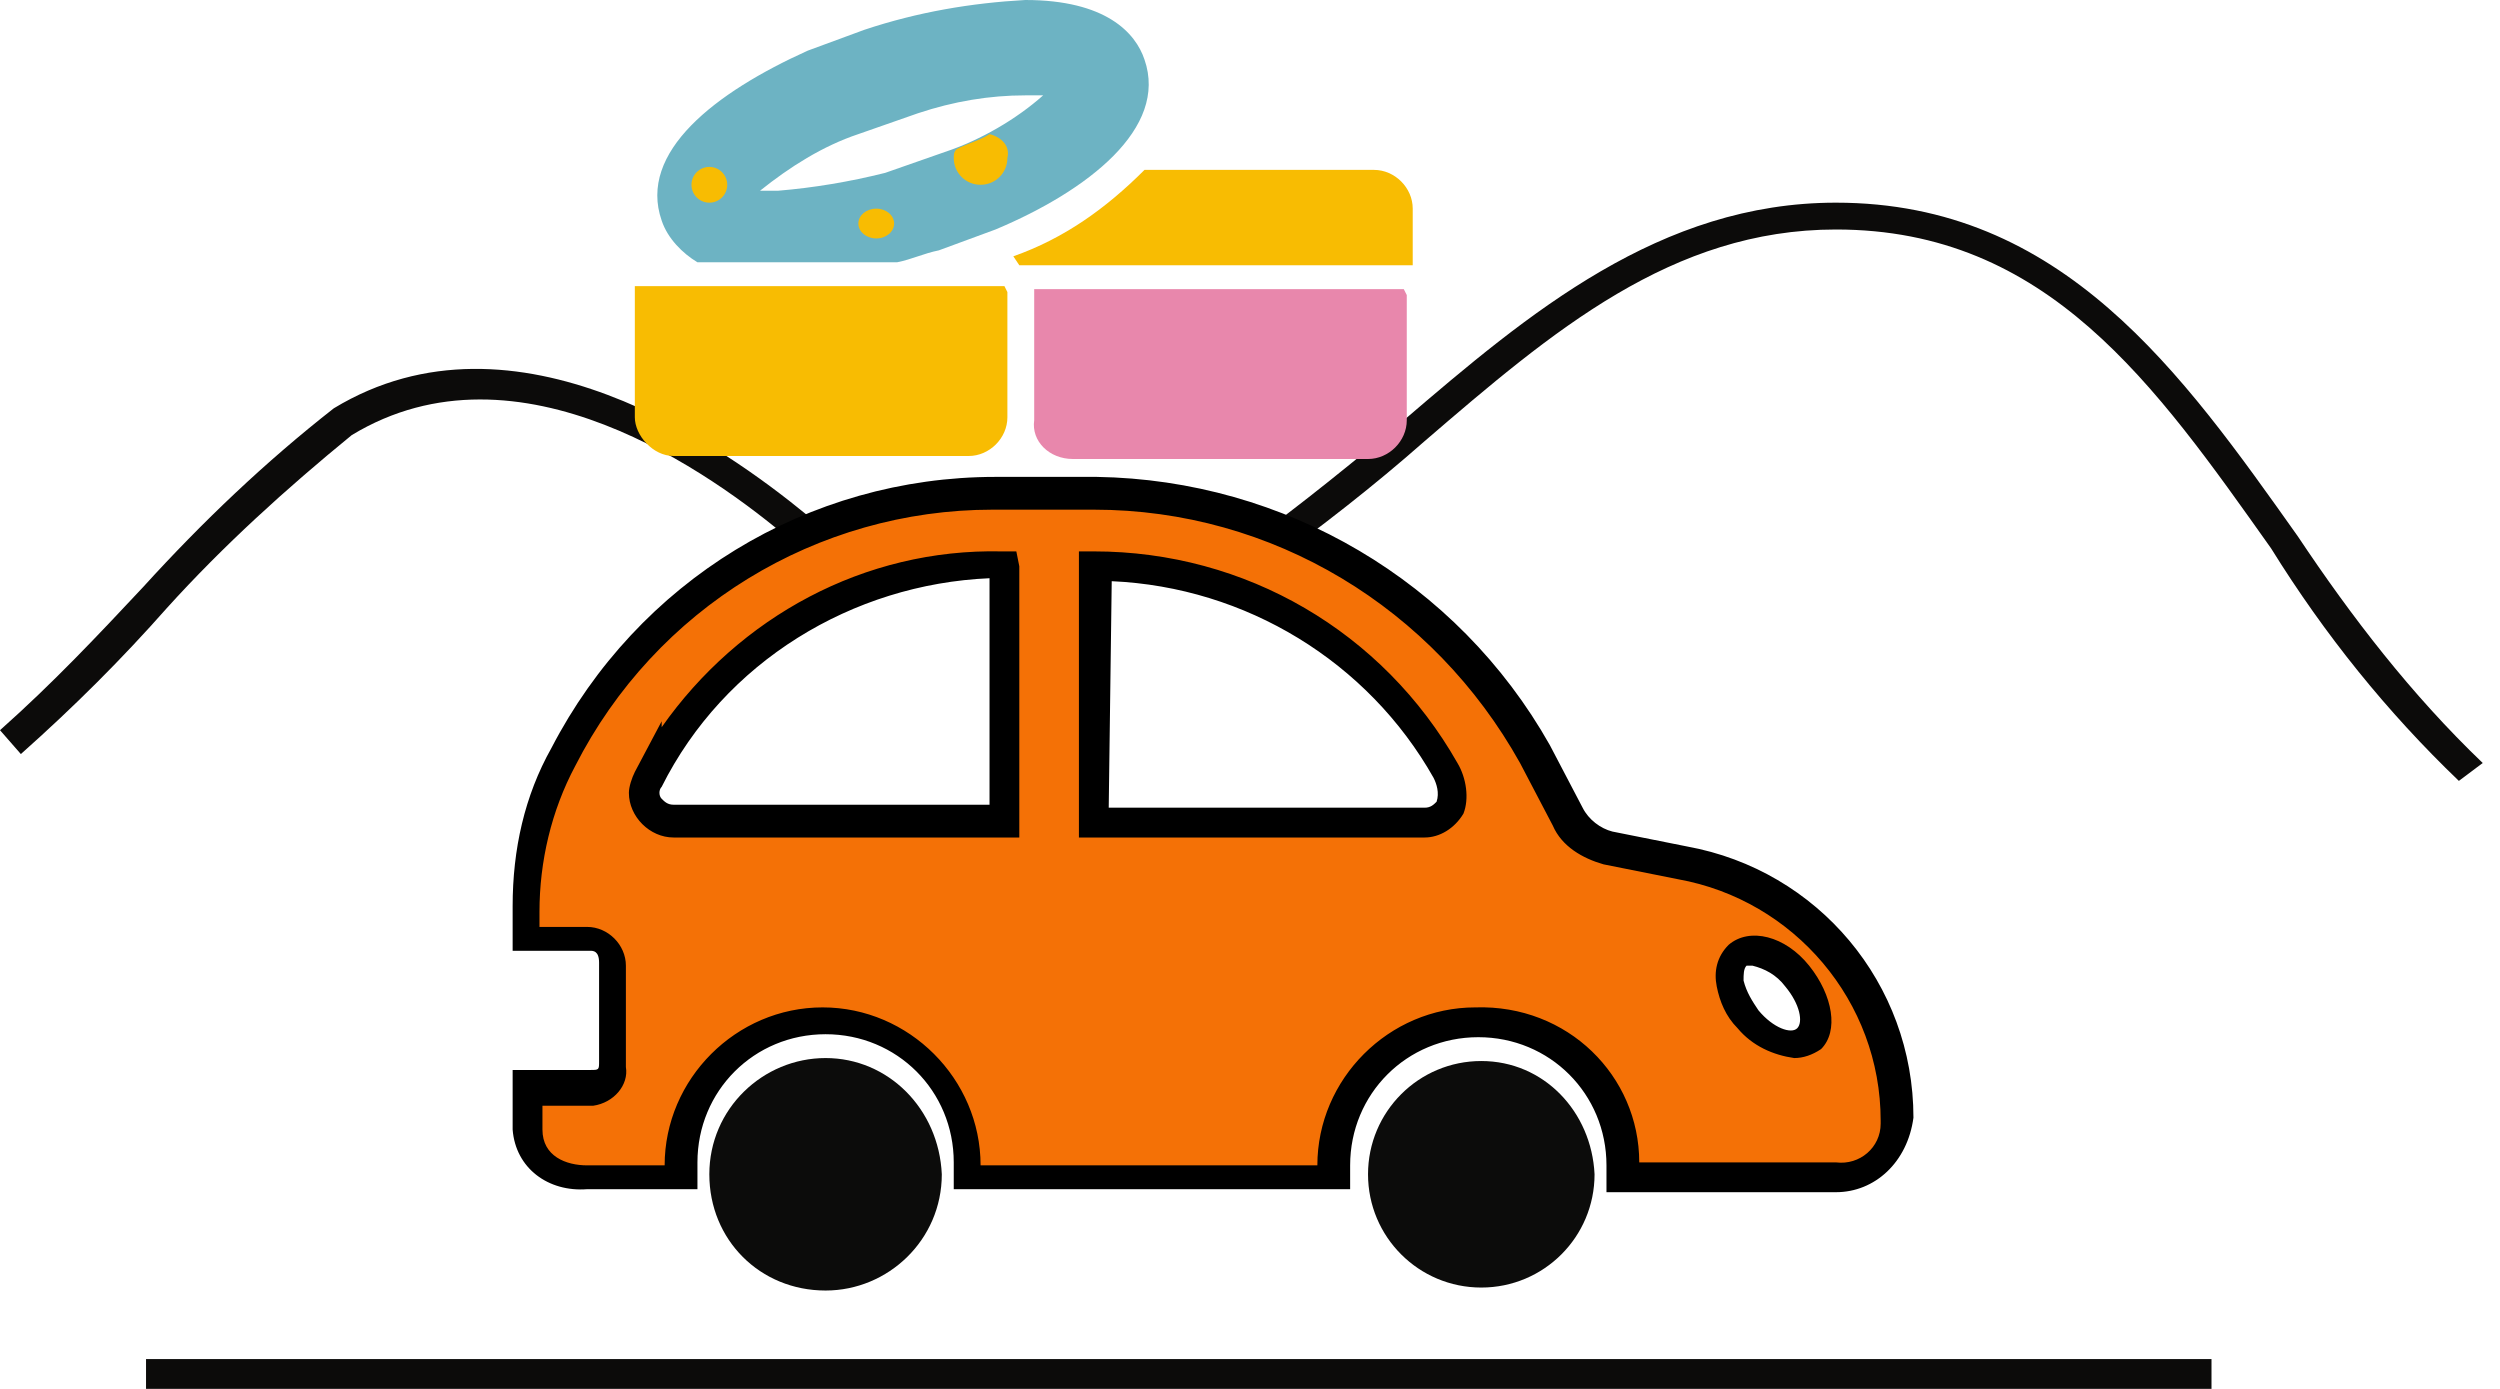
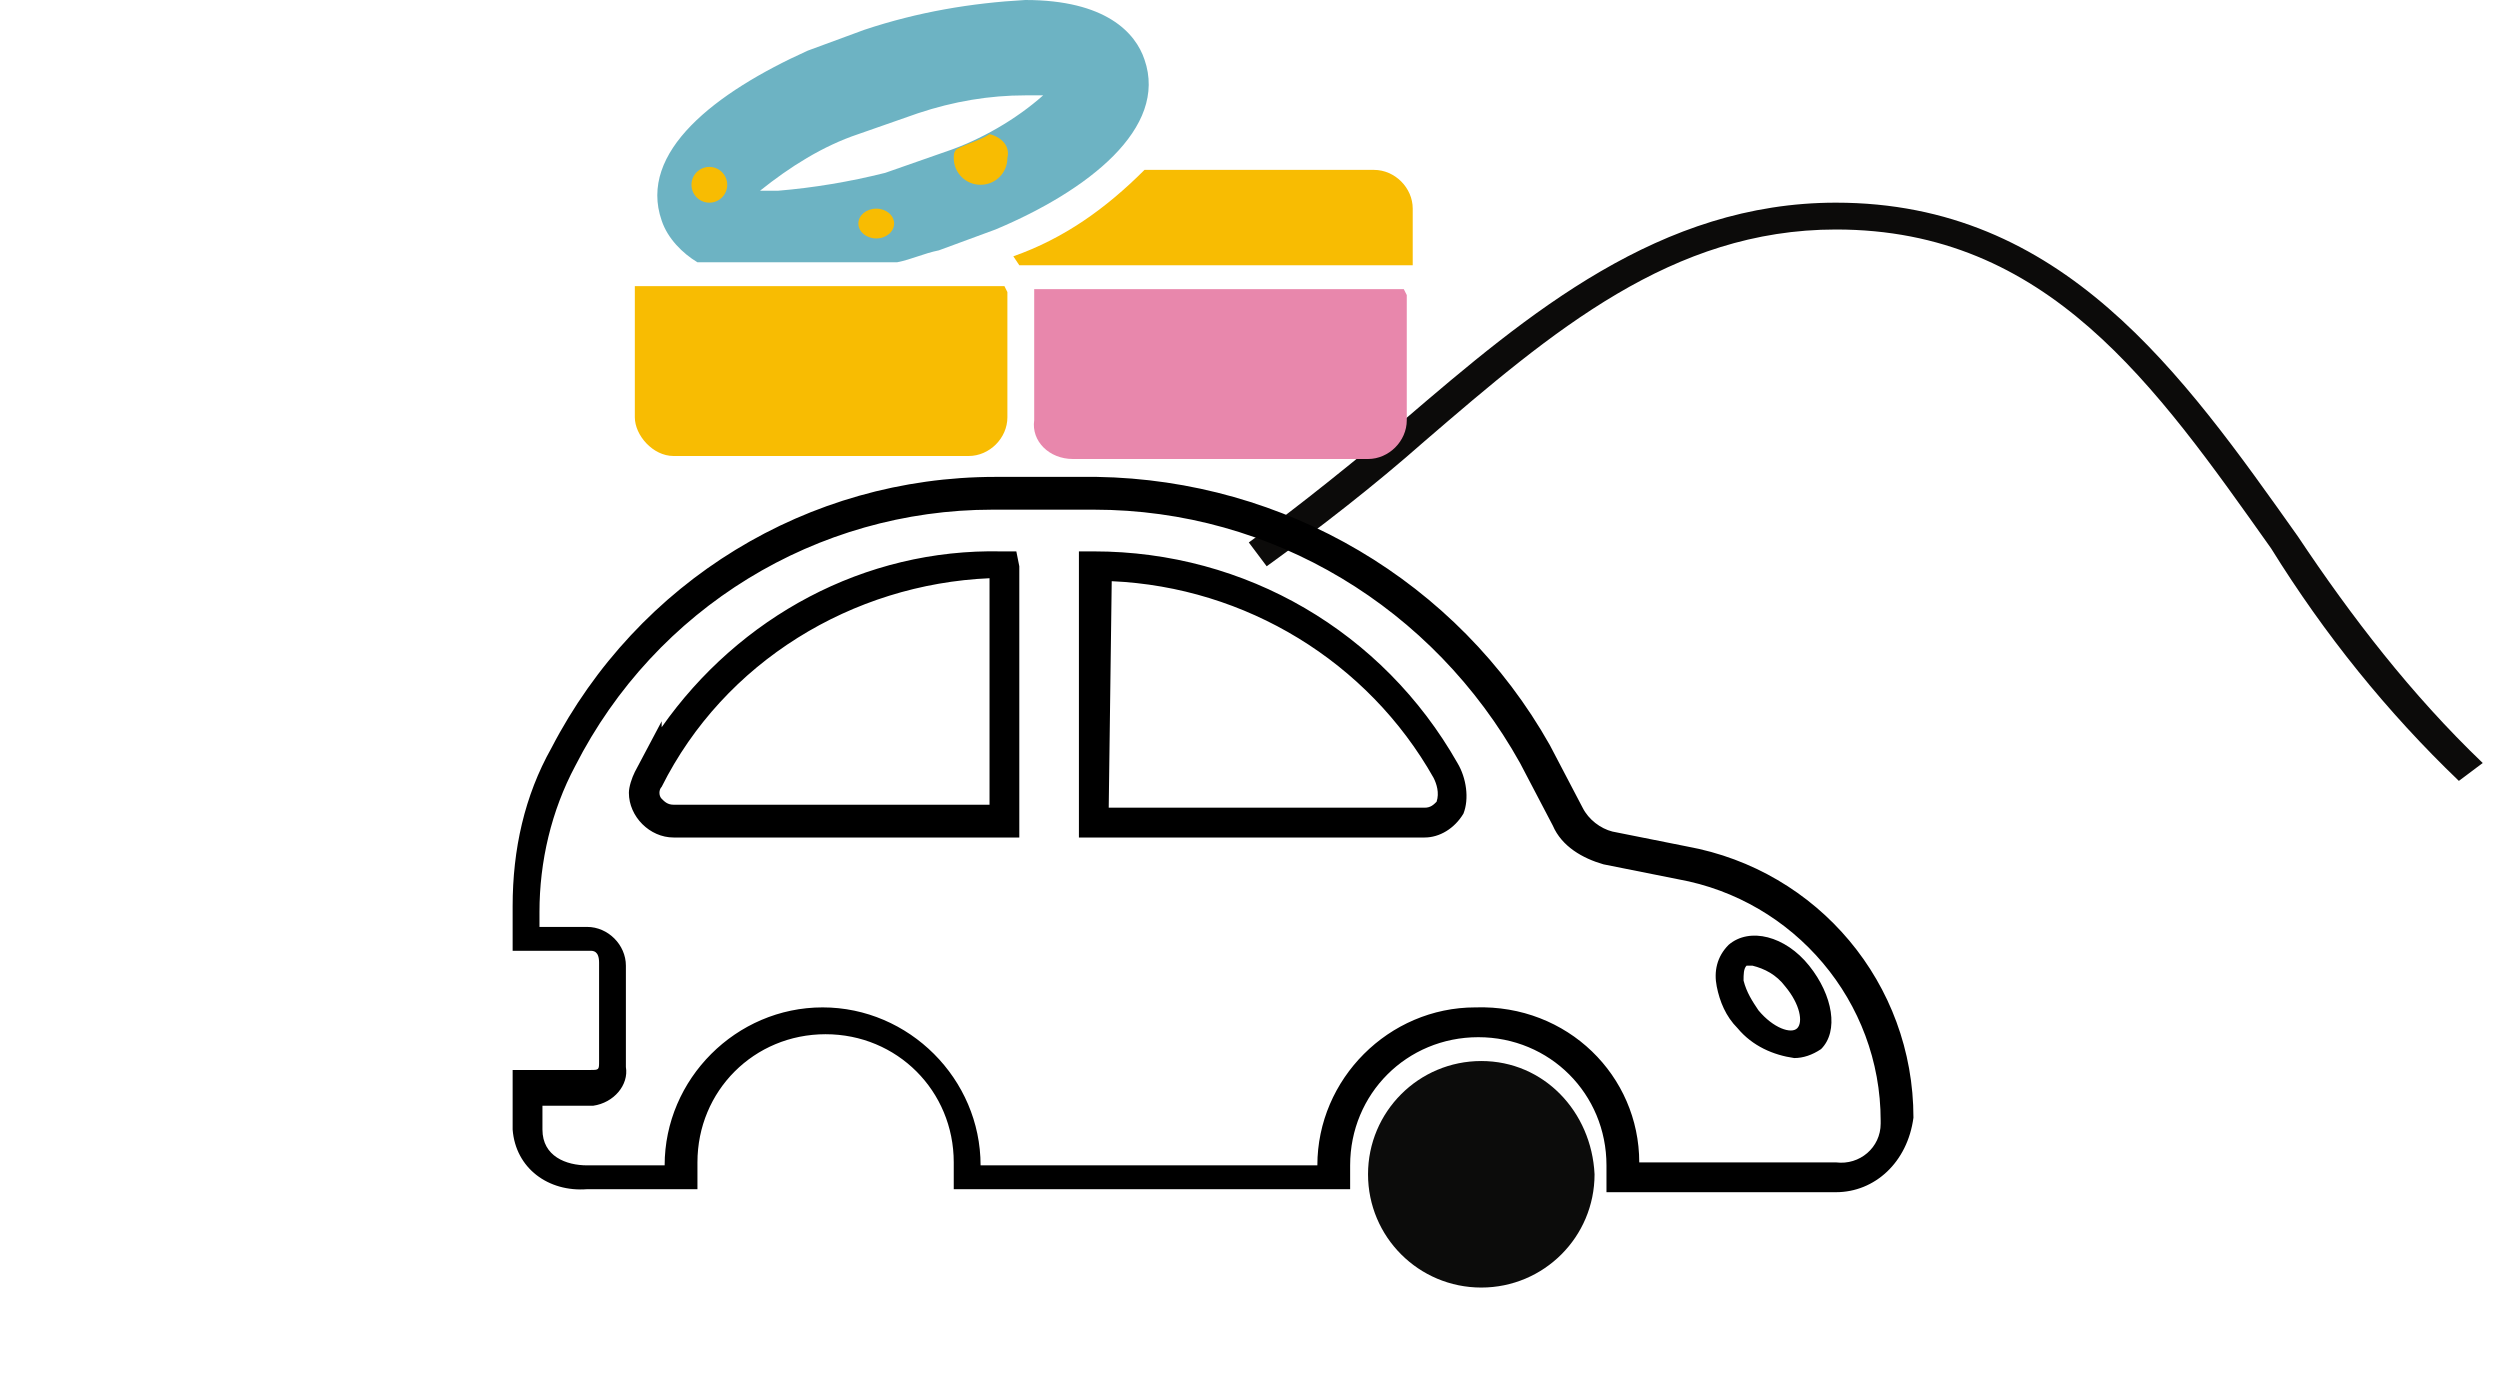
<svg xmlns="http://www.w3.org/2000/svg" width="90" height="50" viewBox="0 0 90 50" fill="none">
  <path d="M88.519 28.112C85.944 25.644 83.691 22.854 81.76 19.742C77.575 13.841 73.712 8.262 66.094 8.262C60.193 8.262 55.901 11.91 51.288 15.88C49.464 17.489 47.532 18.991 45.601 20.386L44.957 19.528C46.888 18.133 48.712 16.631 50.536 15.129C55.043 11.266 59.764 7.296 66.094 7.296C74.249 7.296 78.541 13.412 82.725 19.313C84.657 22.21 86.802 25 89.378 27.468L88.519 28.112Z" fill="#0C0B0A" />
-   <path d="M0.751 27.146L0 26.287C1.931 24.571 3.541 22.854 5.15 21.137C7.296 18.777 9.549 16.631 12.017 14.699C18.562 10.729 26.073 16.094 29.077 18.562L28.433 19.42C25.644 17.06 18.67 12.017 12.661 15.665C10.3 17.596 8.047 19.635 6.009 21.888C4.399 23.712 2.682 25.429 0.751 27.146Z" fill="#0C0B0A" />
  <path d="M36.48 9.227L36.695 9.549H50.858V7.511C50.858 6.759 50.214 6.116 49.463 6.116H41.202C39.807 7.511 38.304 8.584 36.48 9.227Z" fill="#F8BC02" />
  <path d="M24.249 16.416H34.871C35.622 16.416 36.266 15.773 36.266 15.022V10.515L36.159 10.3H22.854V15.022C22.854 15.665 23.498 16.416 24.249 16.416Z" fill="#F8BC02" />
  <path d="M38.626 16.524H49.249C50 16.524 50.644 15.88 50.644 15.129V10.622L50.536 10.408H37.231V15.129C37.124 15.88 37.768 16.524 38.626 16.524Z" fill="#E887AC" />
-   <path d="M60.515 31.116L57.833 30.579C57.189 30.472 56.653 30.043 56.331 29.507L55.15 27.253C51.931 21.459 45.923 17.919 39.378 17.811H35.73C29.185 17.919 23.283 21.567 20.172 27.361C19.314 29.077 18.884 30.901 18.884 32.833V34.013H21.137C21.674 34.013 21.996 34.442 21.996 34.979V38.412C21.996 38.949 21.674 39.27 21.137 39.27H18.884V40.665C18.884 41.846 19.85 42.489 21.03 42.489H24.356V42.06C24.356 39.163 26.717 36.91 29.507 36.91C32.404 36.91 34.657 39.27 34.657 42.06V42.489H47.854V42.06C47.854 39.163 50.215 36.91 53.005 36.91C55.901 36.91 58.155 39.27 58.155 42.06V42.489H65.88C67.06 42.489 68.026 41.631 68.026 40.451C68.348 35.837 65.022 31.974 60.515 31.116ZM36.052 29.614H24.142C23.82 29.614 23.391 29.399 23.283 29.077C23.069 28.756 23.069 28.326 23.283 28.004C25.751 23.283 30.687 20.279 36.052 20.386H36.159L36.052 29.614ZM52.146 29.077C51.931 29.399 51.61 29.614 51.18 29.614H39.271V20.386C44.528 20.386 49.356 23.176 51.931 27.683C52.146 28.112 52.253 28.541 52.146 29.077ZM65.129 37.447C64.593 37.876 63.627 37.554 62.983 36.695C62.339 35.837 62.125 34.871 62.554 34.442C62.983 34.013 64.056 34.335 64.7 35.193C65.344 36.052 65.558 37.017 65.129 37.447Z" fill="#F47106" />
  <path d="M66.095 42.919H57.833V41.953C57.833 39.378 55.794 37.339 53.219 37.339C50.644 37.339 48.605 39.378 48.605 41.953V42.275V42.811H34.335V41.846C34.335 39.27 32.296 37.232 29.721 37.232C27.146 37.232 25.108 39.27 25.108 41.846V42.811H21.137C19.743 42.919 18.562 42.06 18.455 40.665C18.455 40.558 18.455 40.451 18.455 40.451V38.519H21.245C21.567 38.519 21.567 38.519 21.567 38.197V34.657C21.567 34.228 21.352 34.228 21.245 34.228H18.455V32.618C18.455 30.579 18.884 28.648 19.85 26.931C22.962 20.923 29.077 17.168 35.837 17.168H39.485C46.245 17.275 52.468 20.923 55.794 26.824L56.974 29.077C57.189 29.506 57.618 29.828 58.047 29.936L60.73 30.472C65.451 31.331 68.884 35.408 68.884 40.236C68.67 41.846 67.489 42.919 66.095 42.919ZM59.013 41.846H66.095C66.953 41.953 67.704 41.309 67.704 40.451V40.343C67.704 36.052 64.592 32.404 60.408 31.652L57.725 31.116C56.974 30.901 56.223 30.472 55.901 29.721L54.721 27.468C51.61 21.889 45.816 18.348 39.378 18.348H35.73C29.399 18.348 23.605 21.889 20.708 27.575C19.85 29.185 19.421 31.009 19.421 32.833V33.369H21.137C21.889 33.369 22.532 34.013 22.532 34.764V38.412C22.64 39.056 22.103 39.7 21.352 39.807H19.528V40.665C19.528 41.631 20.386 41.953 21.137 41.953H23.927C23.927 38.841 26.502 36.266 29.614 36.266C32.725 36.266 35.301 38.841 35.301 41.953H47.425C47.425 38.841 50 36.266 53.112 36.266C56.438 36.159 59.013 38.734 59.013 41.846ZM64.592 38.09C63.841 37.983 63.09 37.661 62.554 37.017C62.125 36.588 61.91 36.052 61.803 35.515C61.695 34.979 61.803 34.442 62.232 34.013C62.983 33.369 64.271 33.691 65.129 34.764C65.987 35.837 66.202 37.125 65.558 37.768C65.236 37.983 64.914 38.09 64.592 38.09ZM63.09 34.764C62.983 34.764 62.983 34.764 62.876 34.764C62.768 34.871 62.768 35.086 62.768 35.3C62.876 35.73 63.09 36.052 63.305 36.373C63.841 37.017 64.485 37.232 64.7 37.017C64.914 36.803 64.807 36.159 64.271 35.515C63.949 35.086 63.52 34.871 63.09 34.764ZM51.288 30.15H38.841V19.85H39.378C44.85 19.85 49.786 22.747 52.468 27.468C52.79 28.004 52.897 28.756 52.683 29.292C52.361 29.828 51.824 30.15 51.288 30.15ZM39.914 29.077H51.288C51.502 29.077 51.61 28.97 51.717 28.863C51.824 28.541 51.717 28.219 51.61 28.004C49.249 23.82 44.85 21.137 40.022 20.923L39.914 29.077ZM36.695 30.15H24.249C23.391 30.15 22.64 29.399 22.64 28.541C22.64 28.326 22.747 28.004 22.854 27.79L23.82 25.966V26.18C26.61 22.21 31.116 19.743 36.052 19.85H36.588L36.695 20.386V30.15ZM23.82 28.326C23.713 28.434 23.713 28.648 23.82 28.756C23.927 28.863 24.035 28.97 24.249 28.97H35.623V20.816C30.687 21.03 26.073 23.82 23.82 28.326Z" fill="black" />
-   <path d="M29.721 38.09C27.468 38.09 25.536 39.914 25.536 42.275C25.536 44.635 27.36 46.459 29.721 46.459C31.974 46.459 33.905 44.635 33.905 42.275C33.798 39.914 31.974 38.09 29.721 38.09Z" fill="#0C0C0B" />
  <path d="M53.326 38.197C51.073 38.197 49.249 40.022 49.249 42.275C49.249 44.528 51.073 46.352 53.326 46.352C55.58 46.352 57.404 44.528 57.404 42.275C57.296 40.022 55.58 38.197 53.326 38.197Z" fill="#0C0C0B" />
  <path d="M41.202 2.146C40.88 1.18 39.807 0 36.91 0C34.978 0.107 33.047 0.429 31.116 1.073L29.077 1.824C25.751 3.326 22.961 5.472 23.82 7.94C24.034 8.584 24.571 9.12 25.107 9.442H32.296C32.832 9.335 33.262 9.12 33.798 9.013L35.837 8.262C39.163 6.867 42.06 4.614 41.202 2.146ZM34.013 5.472L31.867 6.223C30.579 6.545 29.292 6.76 28.004 6.867H27.36C28.433 6.009 29.614 5.258 30.901 4.828L33.047 4.077C34.335 3.648 35.622 3.433 36.91 3.433C37.124 3.433 37.339 3.433 37.553 3.433C36.588 4.292 35.3 5.043 34.013 5.472Z" fill="#6DB3C3" />
-   <path d="M35.623 4.828C35.301 5.043 34.871 5.15 34.442 5.365C34.335 5.472 34.335 5.579 34.335 5.687C34.335 6.223 34.764 6.652 35.301 6.652C35.837 6.652 36.266 6.223 36.266 5.687C36.374 5.258 36.052 4.936 35.623 4.828Z" fill="#F8BC02" />
+   <path d="M35.623 4.828C35.301 5.043 34.871 5.15 34.442 5.365C34.335 5.472 34.335 5.579 34.335 5.687C34.335 6.223 34.764 6.652 35.301 6.652C35.837 6.652 36.266 6.223 36.266 5.687C36.374 5.258 36.052 4.936 35.623 4.828" fill="#F8BC02" />
  <path d="M31.545 8.584C31.9 8.584 32.188 8.344 32.188 8.047C32.188 7.751 31.9 7.511 31.545 7.511C31.189 7.511 30.901 7.751 30.901 8.047C30.901 8.344 31.189 8.584 31.545 8.584Z" fill="#F8BC02" />
  <path d="M25.537 7.296C25.892 7.296 26.181 7.008 26.181 6.653C26.181 6.297 25.892 6.009 25.537 6.009C25.181 6.009 24.893 6.297 24.893 6.653C24.893 7.008 25.181 7.296 25.537 7.296Z" fill="#F8BC02" />
-   <path d="M79.614 48.927H5.257V50H79.614V48.927Z" fill="#0C0B0A" />
</svg>